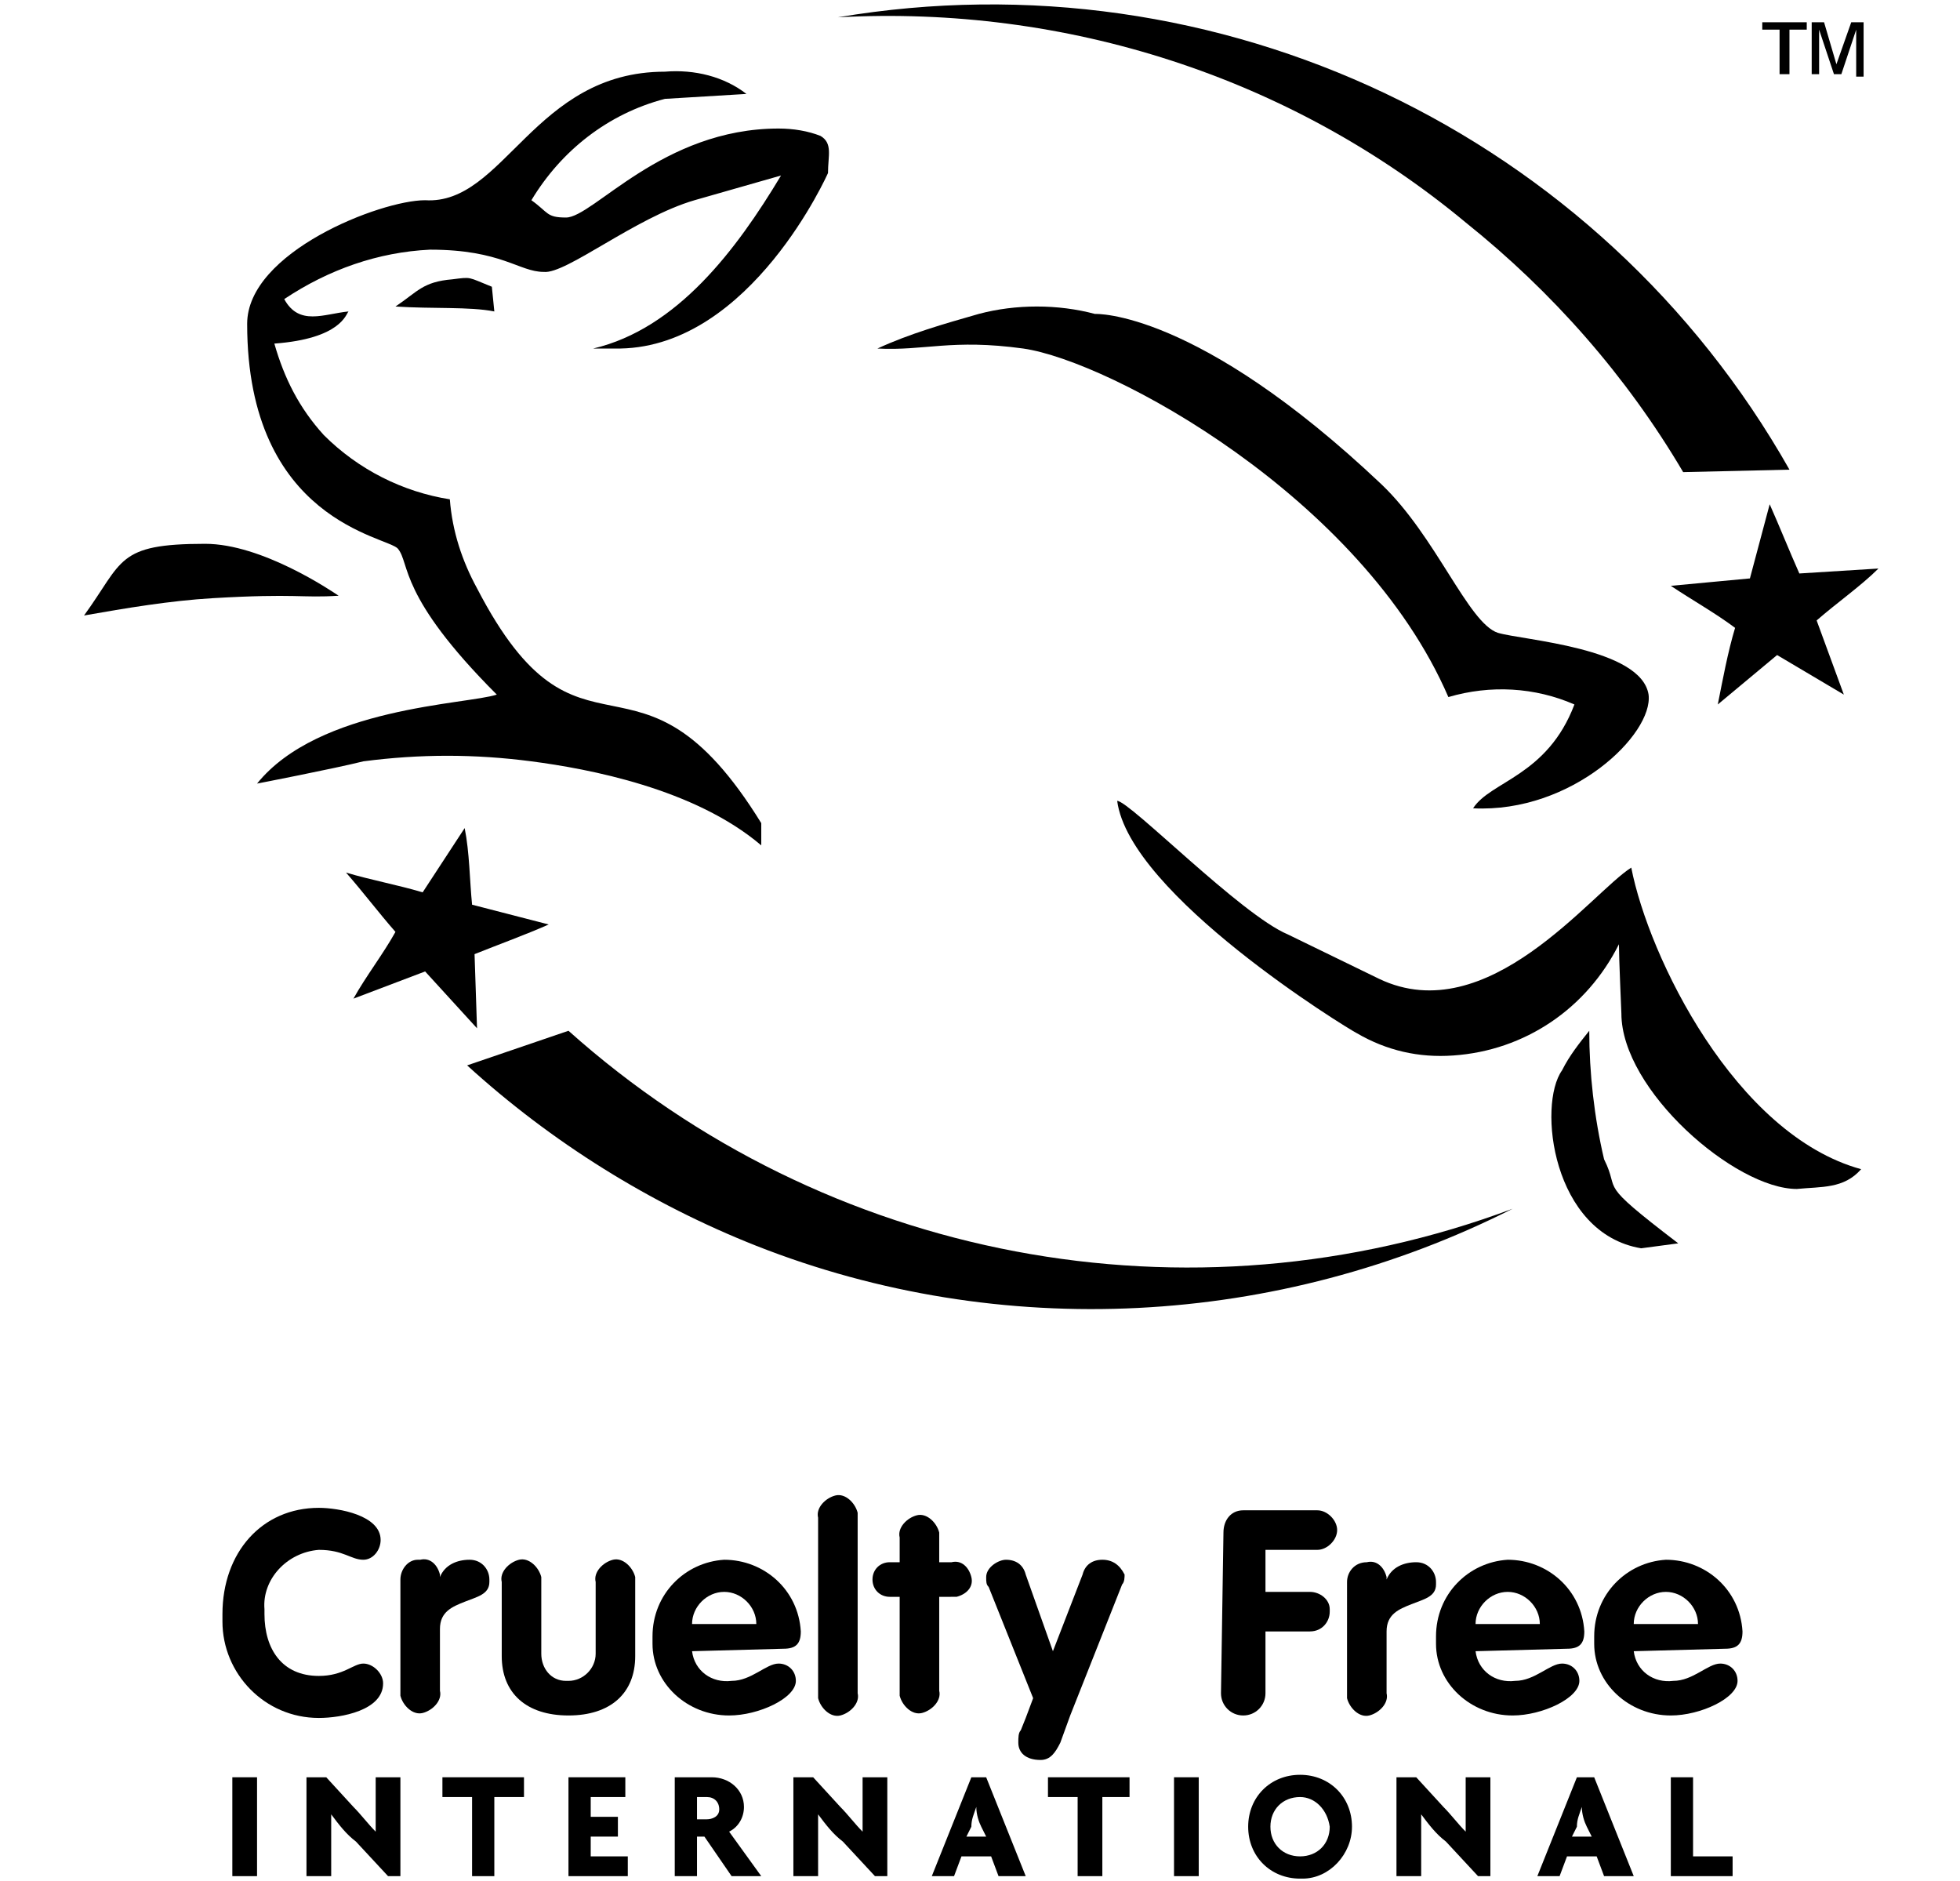
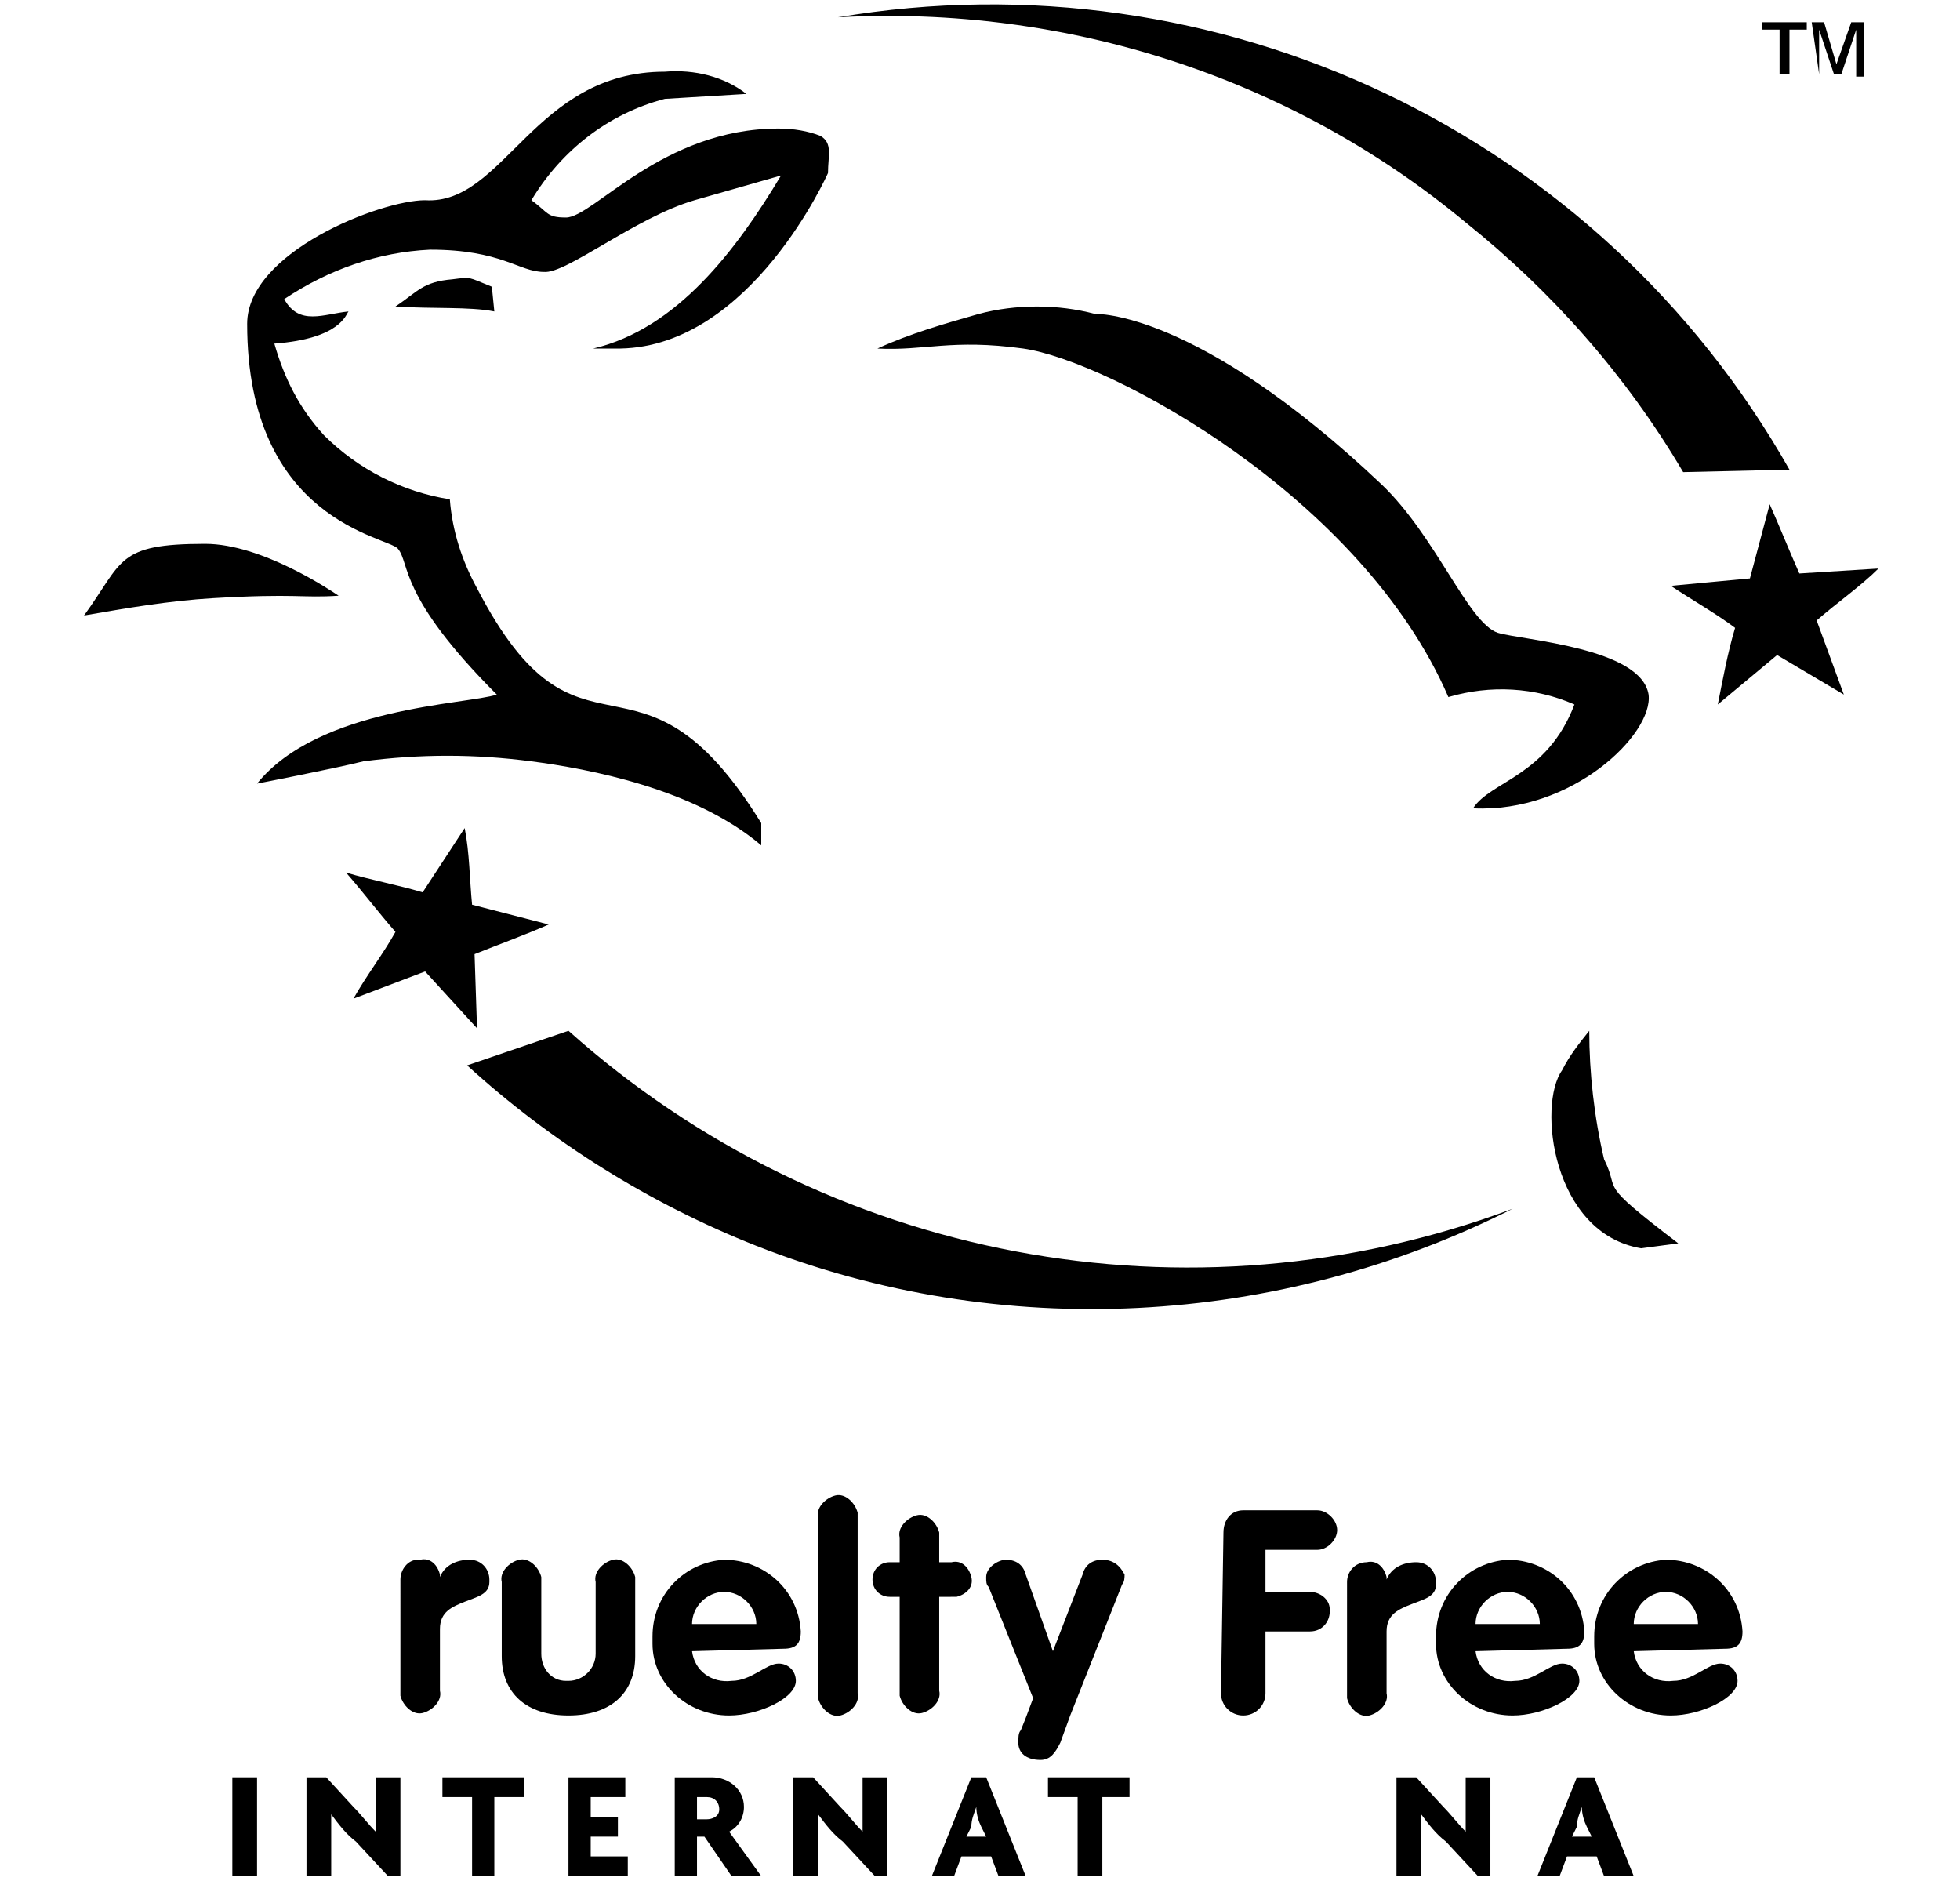
<svg xmlns="http://www.w3.org/2000/svg" xml:space="preserve" style="enable-background:new 0 0 79.3 76.1;" viewBox="0 0 79.3 76.1" y="0px" x="0px" id="Layer_1" version="1.1">
  <style type="text/css">
	.st0{fill-rule:evenodd;clip-rule:evenodd;}
</style>
  <g>
    <path d="M68.1,19.1l4.3-0.1C64.7,5.4,49.3-1.9,33.9,0.7C43.1,0.2,52.2,3.1,59.3,9C62.8,11.8,65.8,15.2,68.1,19.1" />
    <path d="M23,41.7l-4.1,1.4c3.4,3.1,7.4,5.6,11.7,7.3c9.9,3.9,21.1,3.3,30.6-1.5C48.1,53.8,33.4,51,23,41.7" />
    <path d="M39.6,12.7c1.5-0.4,3.2-0.4,4.7,0c0,0,4.1-0.2,11.6,6.9c2.2,2.1,3.5,5.6,4.7,6c1,0.3,5.8,0.6,6.1,2.5   c0.2,1.6-3.1,4.8-7.1,4.6c0.7-1.1,3-1.3,4.1-4.2c-1.6-0.7-3.4-0.8-5.1-0.3c-3.5-8.1-13.7-13.6-17.2-14.1c-2.9-0.4-4,0.1-5.9,0   C36.8,13.5,38.2,13.1,39.6,12.7" />
    <path d="M26.9,2.9c1.2-0.1,2.4,0.2,3.3,0.9L26.9,4c-2.3,0.6-4.2,2.1-5.4,4.1c0.7,0.5,0.6,0.7,1.4,0.7c1.1,0,3.9-3.6,8.6-3.6   c0.6,0,1.2,0.1,1.7,0.3c0.5,0.3,0.3,0.8,0.3,1.5c0,0-3.1,7-8.4,7.1H24c3.4-0.8,5.8-4,7.6-7l-3.5,1c-2.4,0.7-5.2,3-6.1,2.9   c-1,0-1.7-0.9-4.6-0.9c-2.1,0.1-4.1,0.8-5.9,2c0.6,1.1,1.6,0.6,2.6,0.5c-0.1,0.1-0.3,1.1-3,1.3c0.4,1.4,1,2.6,2,3.7   c1.4,1.4,3.2,2.3,5.1,2.6c0.1,1.3,0.5,2.5,1.1,3.6c4.2,8.1,6.5,1.4,11.5,9.5v0.9c-2.7-2.3-7-3.1-9.3-3.4s-4.5-0.3-6.8,0   c-1.2,0.3-4.3,0.9-4.3,0.9c2.5-3.1,8.5-3.2,9.7-3.6c-4-4-3.5-5.3-4-5.9c-0.4-0.5-6.1-1.1-6.1-9.1c0-2.9,5.4-5,7.2-5   C20.4,8.3,21.6,2.9,26.9,2.9" />
    <path d="M18.3,11.3c0.8-0.1,0.6-0.1,1.6,0.3l0.1,1c-1-0.2-2.5-0.1-4-0.2C16.9,11.8,17.1,11.4,18.3,11.3" />
    <path d="M8.3,22c2.3,0,5.1,1.9,5.4,2.1c-1.5,0.1-1.7-0.1-5.1,0.1c-1.7,0.1-3.5,0.4-5.2,0.7C5,22.7,4.7,22,8.3,22" />
-     <path d="M52.1,37.8l3.7,1.8c4.4,2.1,8.6-3.5,10.2-4.5c0.7,3.6,4.2,10.8,9.3,12.2c-0.7,0.8-1.6,0.7-2.6,0.8c-2.5,0-7.1-4-7.1-7.1   c0,0-0.1-2.3-0.1-2.8c-1.3,2.6-3.8,4.3-6.7,4.5c-1.4,0.1-2.7-0.2-3.9-0.9c-0.4-0.2-9.2-5.6-9.7-9.4C45.7,32.4,50.2,37,52.1,37.8" />
    <path d="M67.9,50.3l-1.5,0.2c-3.6-0.6-4.2-5.8-3.2-7.2c0.3-0.6,0.7-1.1,1.1-1.6c0,1.7,0.2,3.5,0.6,5.2   C65.6,48.3,64.5,47.7,67.9,50.3" />
    <path d="M19.2,38.6c1-0.4,2.1-0.8,3-1.2l-3.1-0.8c-0.1-1-0.1-2.1-0.3-3.1l-1.7,2.6c-1-0.3-2.1-0.5-3.1-0.8c0.7,0.8,1.3,1.6,2,2.4   c-0.5,0.9-1.2,1.8-1.7,2.7l2.9-1.1l2.1,2.3" />
    <path d="M73.5,25.1c0.8-0.7,1.8-1.4,2.5-2.1l-3.2,0.2c-0.4-0.9-0.8-1.9-1.2-2.8l-0.8,3c-1,0.1-2.2,0.2-3.2,0.3   c0.9,0.6,1.8,1.1,2.6,1.7c-0.3,1-0.5,2.1-0.7,3.1l2.4-2l2.7,1.6" />
-     <path d="M73.3,0.9h0.5l0.5,1.7l0.6-1.7h0.5v2.2h-0.3V1.2L74.5,3h-0.3l-0.6-1.8V3h-0.3L73.3,0.9z M72,1.2h-0.7V0.9h1.8v0.3h-0.7V3   H72L72,1.2" />
-     <path d="M12.9,61c0.8,0,2.5,0.3,2.5,1.3c0,0.4-0.3,0.8-0.7,0.8c-0.5,0-0.8-0.4-1.8-0.4c-1.3,0.1-2.3,1.2-2.2,2.4c0,0.1,0,0.1,0,0.2   c0,1.4,0.7,2.5,2.2,2.5c1,0,1.4-0.5,1.8-0.5c0.4,0,0.8,0.4,0.8,0.8c0,1.1-1.7,1.4-2.6,1.4c-2.2,0-3.9-1.8-3.9-3.9l0,0   c0-0.1,0-0.2,0-0.3C9,62.8,10.6,61,12.9,61z" />
+     <path d="M73.3,0.9h0.5l0.5,1.7l0.6-1.7h0.5v2.2h-0.3V1.2L74.5,3h-0.3l-0.6-1.8V3L73.3,0.9z M72,1.2h-0.7V0.9h1.8v0.3h-0.7V3   H72L72,1.2" />
    <path d="M16.2,63.9c0-0.4,0.3-0.8,0.7-0.8H17c0.4-0.1,0.7,0.2,0.8,0.6v0.1l0,0c0.2-0.5,0.7-0.7,1.2-0.7s0.8,0.4,0.8,0.8l0,0   c0,0,0,0,0,0.1c0,0.5-0.5,0.6-1,0.8s-1,0.4-1,1.1v2.5c0.1,0.4-0.3,0.8-0.7,0.9s-0.8-0.3-0.9-0.7c0-0.1,0-0.1,0-0.2L16.2,63.9   L16.2,63.9z" />
    <path d="M20.3,64c-0.1-0.4,0.3-0.8,0.7-0.9c0.4-0.1,0.8,0.3,0.9,0.7c0,0.1,0,0.1,0,0.2v2.9c0,0.6,0.4,1.1,1,1.1l0,0H23   c0.6,0,1.1-0.5,1.1-1.1V64c-0.1-0.4,0.3-0.8,0.7-0.9c0.4-0.1,0.8,0.3,0.9,0.7c0,0.1,0,0.1,0,0.2v3c0,1.5-1,2.4-2.7,2.4   s-2.7-0.9-2.7-2.4V64z" />
    <path d="M30.6,65.7c0-0.7-0.6-1.3-1.3-1.3S28,65,28,65.7H30.6z M28,66.8c0.1,0.8,0.8,1.3,1.6,1.2c0.8,0,1.4-0.7,1.9-0.7   c0.4,0,0.7,0.3,0.7,0.7c0,0.7-1.5,1.4-2.7,1.4c-1.7,0-3.1-1.3-3.1-2.9l0,0c0-0.1,0-0.2,0-0.3c0-1.7,1.3-3,2.9-3.1   c1.6,0,3,1.2,3.1,2.9c0,0.5-0.2,0.7-0.7,0.7L28,66.8z" />
    <path d="M33.1,61.4c-0.1-0.4,0.3-0.8,0.7-0.9c0.4-0.1,0.8,0.3,0.9,0.7c0,0.1,0,0.1,0,0.2v7.1c0.1,0.4-0.3,0.8-0.7,0.9   s-0.8-0.3-0.9-0.7c0-0.1,0-0.1,0-0.2V61.4z" />
    <path d="M36.4,64.6H36c-0.4,0-0.7-0.3-0.7-0.7c0-0.4,0.3-0.7,0.7-0.7l0,0h0.4v-1c-0.1-0.4,0.3-0.8,0.7-0.9c0.4-0.1,0.8,0.3,0.9,0.7   c0,0.1,0,0.1,0,0.2v1h0.5c0.4-0.1,0.7,0.2,0.8,0.6s-0.2,0.7-0.6,0.8c-0.1,0-0.1,0-0.2,0H38v3.8c0.1,0.4-0.3,0.8-0.7,0.9   s-0.8-0.3-0.9-0.7c0-0.1,0-0.1,0-0.2C36.4,68.4,36.4,64.6,36.4,64.6z" />
    <path d="M49.5,62c0-0.5,0.3-0.9,0.8-0.9h0.1h2.9c0.4,0,0.8,0.4,0.8,0.8c0,0.4-0.4,0.8-0.8,0.8h-2.1v1.7H53c0.4,0,0.8,0.3,0.8,0.7   v0.1c0,0.4-0.3,0.8-0.8,0.8l0,0h-1.8v2.5c0,0.5-0.4,0.9-0.9,0.9s-0.9-0.4-0.9-0.9l0,0l0,0L49.5,62z" />
    <path d="M54.5,64c0-0.4,0.3-0.8,0.8-0.8l0,0c0.4-0.1,0.7,0.2,0.8,0.6v0.1l0,0c0.2-0.5,0.7-0.7,1.2-0.7s0.8,0.4,0.8,0.8l0,0   c0,0,0,0,0,0.1c0,0.5-0.5,0.6-1,0.8s-1,0.4-1,1.1v2.5c0.1,0.4-0.3,0.8-0.7,0.9s-0.8-0.3-0.9-0.7c0-0.1,0-0.1,0-0.2L54.5,64z" />
    <path d="M62.3,65.7c0-0.7-0.6-1.3-1.3-1.3s-1.3,0.6-1.3,1.3H62.3z M59.7,66.8c0.1,0.8,0.8,1.3,1.6,1.2c0.8,0,1.4-0.7,1.9-0.7   c0.4,0,0.7,0.3,0.7,0.7c0,0.7-1.5,1.4-2.7,1.4c-1.7,0-3.1-1.3-3.1-2.9l0,0c0-0.1,0-0.2,0-0.3c0-1.7,1.3-3,2.9-3.1   c1.6,0,3,1.2,3.1,2.9c0,0.5-0.2,0.7-0.7,0.7L59.7,66.8z" />
    <path d="M68.7,65.7c0-0.7-0.6-1.3-1.3-1.3s-1.3,0.6-1.3,1.3H68.7z M66.1,66.8c0.1,0.8,0.8,1.3,1.6,1.2c0.8,0,1.4-0.7,1.9-0.7   c0.4,0,0.7,0.3,0.7,0.7c0,0.7-1.5,1.4-2.7,1.4c-1.7,0-3.1-1.3-3.1-2.9l0,0c0-0.1,0-0.2,0-0.3c0-1.7,1.3-3,2.9-3.1   c1.6,0,3,1.2,3.1,2.9c0,0.5-0.2,0.7-0.7,0.7L66.1,66.8z" />
    <path d="M44.6,63.1c-0.4,0-0.7,0.2-0.8,0.6l-1.2,3.1l-1.1-3.1c-0.1-0.4-0.4-0.6-0.8-0.6c-0.3,0-0.8,0.3-0.8,0.7   c0,0.2,0,0.3,0.1,0.4l1.8,4.5l-0.3,0.8l0,0L41.3,70c-0.1,0.1-0.1,0.3-0.1,0.5c0,0.4,0.3,0.7,0.9,0.7c0.4,0,0.6-0.3,0.8-0.7l0.4-1.1   l0,0l2.1-5.3c0.1-0.1,0.1-0.3,0.1-0.4C45.3,63.3,45,63.1,44.6,63.1z" />
    <polygon points="9.4,75.9 9.4,71.9 10.4,71.9 10.4,75.9" />
    <path d="M15.7,75.9l-1.3-1.4c-0.4-0.3-0.7-0.7-1-1.1l0,0v2.5h-1v-4h0.8l1.1,1.2c0.3,0.3,0.6,0.7,0.9,1l0,0v-2.2h1v4H15.7z" />
    <polygon points="20,72.7 20,75.9 19.1,75.9 19.1,72.7 17.9,72.7 17.9,71.9 21.2,71.9 21.2,72.7" />
    <polygon points="23,75.9 23,71.9 25.3,71.9 25.3,72.7 23.9,72.7 23.9,73.5 25,73.5 25,74.3 23.9,74.3 23.9,75.1 25.4,75.1    25.4,75.9" />
    <path d="M28.6,72.7h-0.4v0.9h0.4c0.2,0,0.5-0.1,0.5-0.4S28.9,72.7,28.6,72.7C28.7,72.7,28.7,72.7,28.6,72.7L28.6,72.7z M29.6,75.9   l-1.1-1.6h-0.3v1.6h-0.9v-4h1.5c0.7,0,1.3,0.5,1.3,1.2l0,0l0,0c0,0.4-0.2,0.8-0.6,1l1.3,1.8H29.6z" />
    <path d="M35.4,75.9l-1.3-1.4c-0.4-0.3-0.7-0.7-1-1.1l0,0v2.5h-1v-4h0.8l1.1,1.2c0.3,0.3,0.6,0.7,0.9,1l0,0v-2.2h1v4H35.4z" />
    <path d="M39.7,73.9c-0.1-0.2-0.2-0.5-0.2-0.8l0,0c-0.1,0.3-0.2,0.5-0.2,0.8l-0.2,0.4h0.8L39.7,73.9z M40.4,75.9l-0.3-0.8h-1.2   l-0.3,0.8h-0.9l1.6-4h0.6l1.6,4H40.4z" />
    <polygon points="44.6,72.7 44.6,75.9 43.6,75.9 43.6,72.7 42.4,72.7 42.4,71.9 45.7,71.9 45.7,72.7" />
-     <polygon points="47.5,75.9 47.5,71.9 48.5,71.9 48.5,75.9" />
-     <path d="M52.6,72.7c-0.7,0-1.2,0.5-1.2,1.2s0.5,1.2,1.2,1.2s1.2-0.5,1.2-1.2l0,0l0,0C53.7,73.2,53.2,72.7,52.6,72.7z M52.6,76   c-1.2,0-2.1-0.9-2.1-2.1s0.9-2.1,2.1-2.1c1.2,0,2.1,0.9,2.1,2.1l0,0c0,1.1-0.9,2.1-2,2.1l0,0H52.6z" />
    <path d="M59.8,75.9l-1.3-1.4c-0.4-0.3-0.7-0.7-1-1.1l0,0v2.5h-1v-4h0.8l1.1,1.2c0.3,0.3,0.6,0.7,0.9,1l0,0v-2.2h1v4H59.8z" />
    <path d="M64.2,73.9c-0.1-0.2-0.2-0.5-0.2-0.8l0,0c-0.1,0.3-0.2,0.5-0.2,0.8l-0.2,0.4h0.8L64.2,73.9z M64.9,75.9l-0.3-0.8h-1.2   l-0.3,0.8h-0.9l1.6-4h0.7l1.6,4H64.9z" />
-     <polygon points="67.6,75.9 67.6,71.9 68.5,71.9 68.5,75.1 70.1,75.1 70.1,75.9" />
  </g>
</svg>